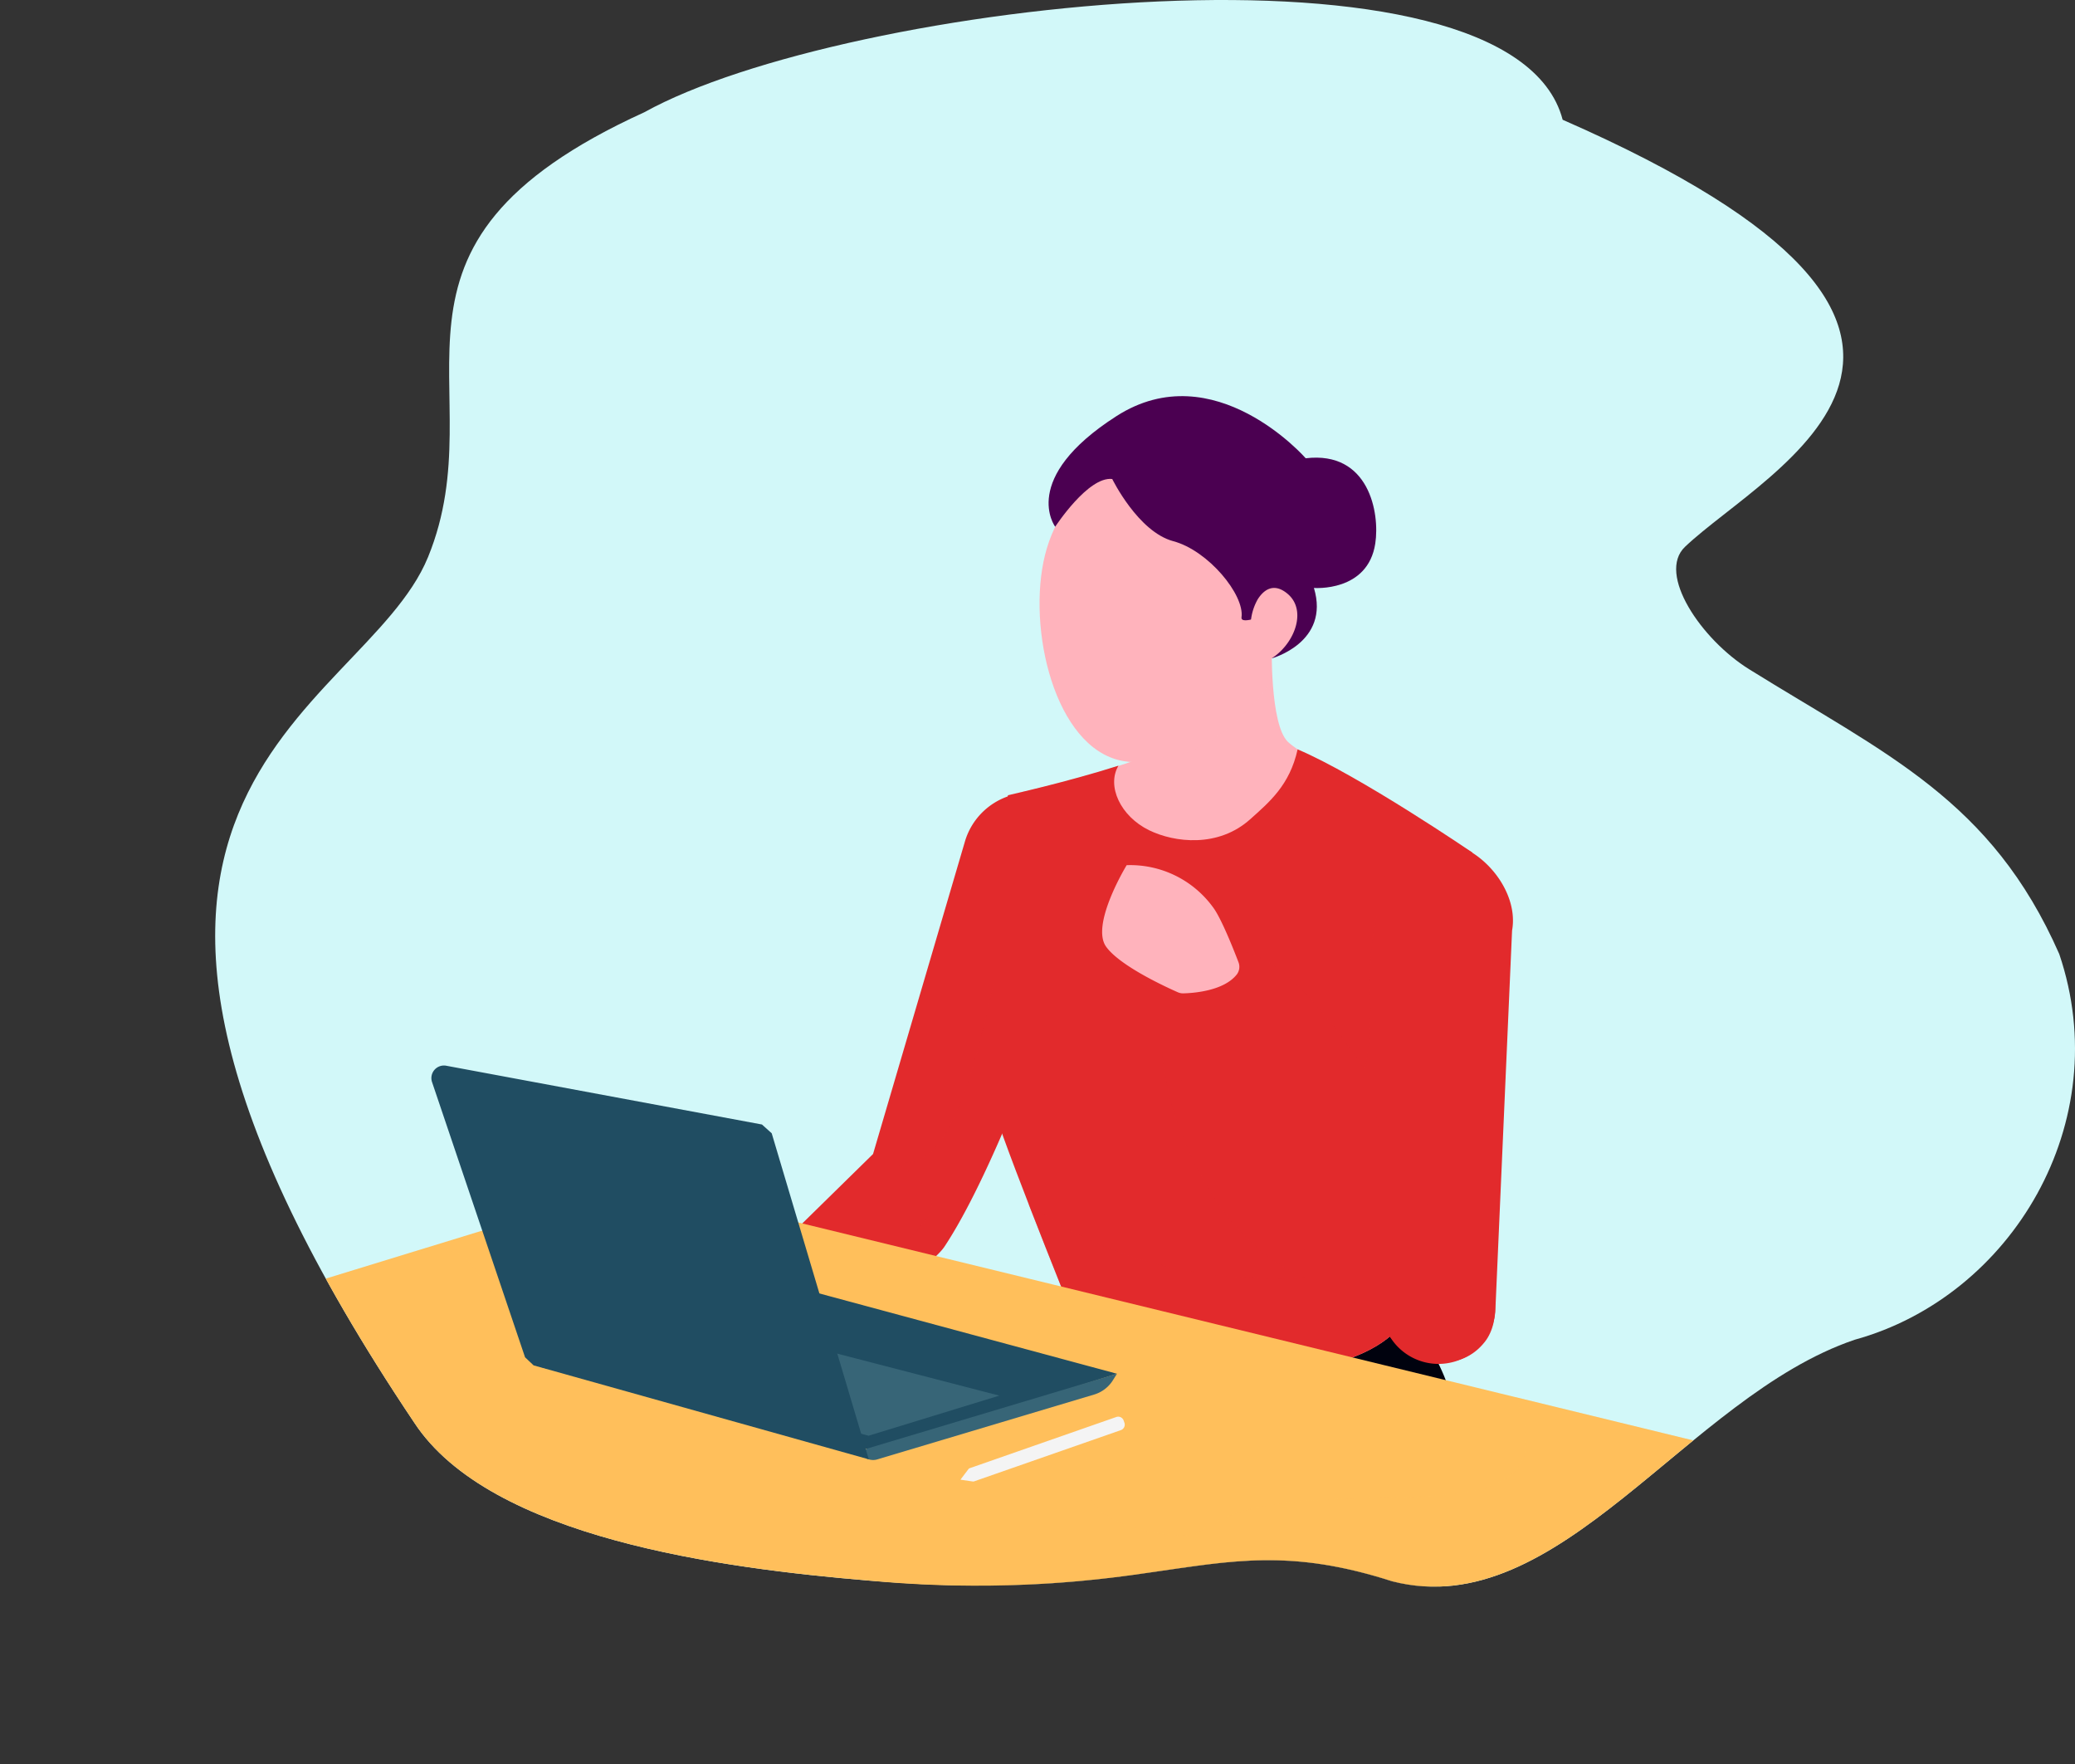
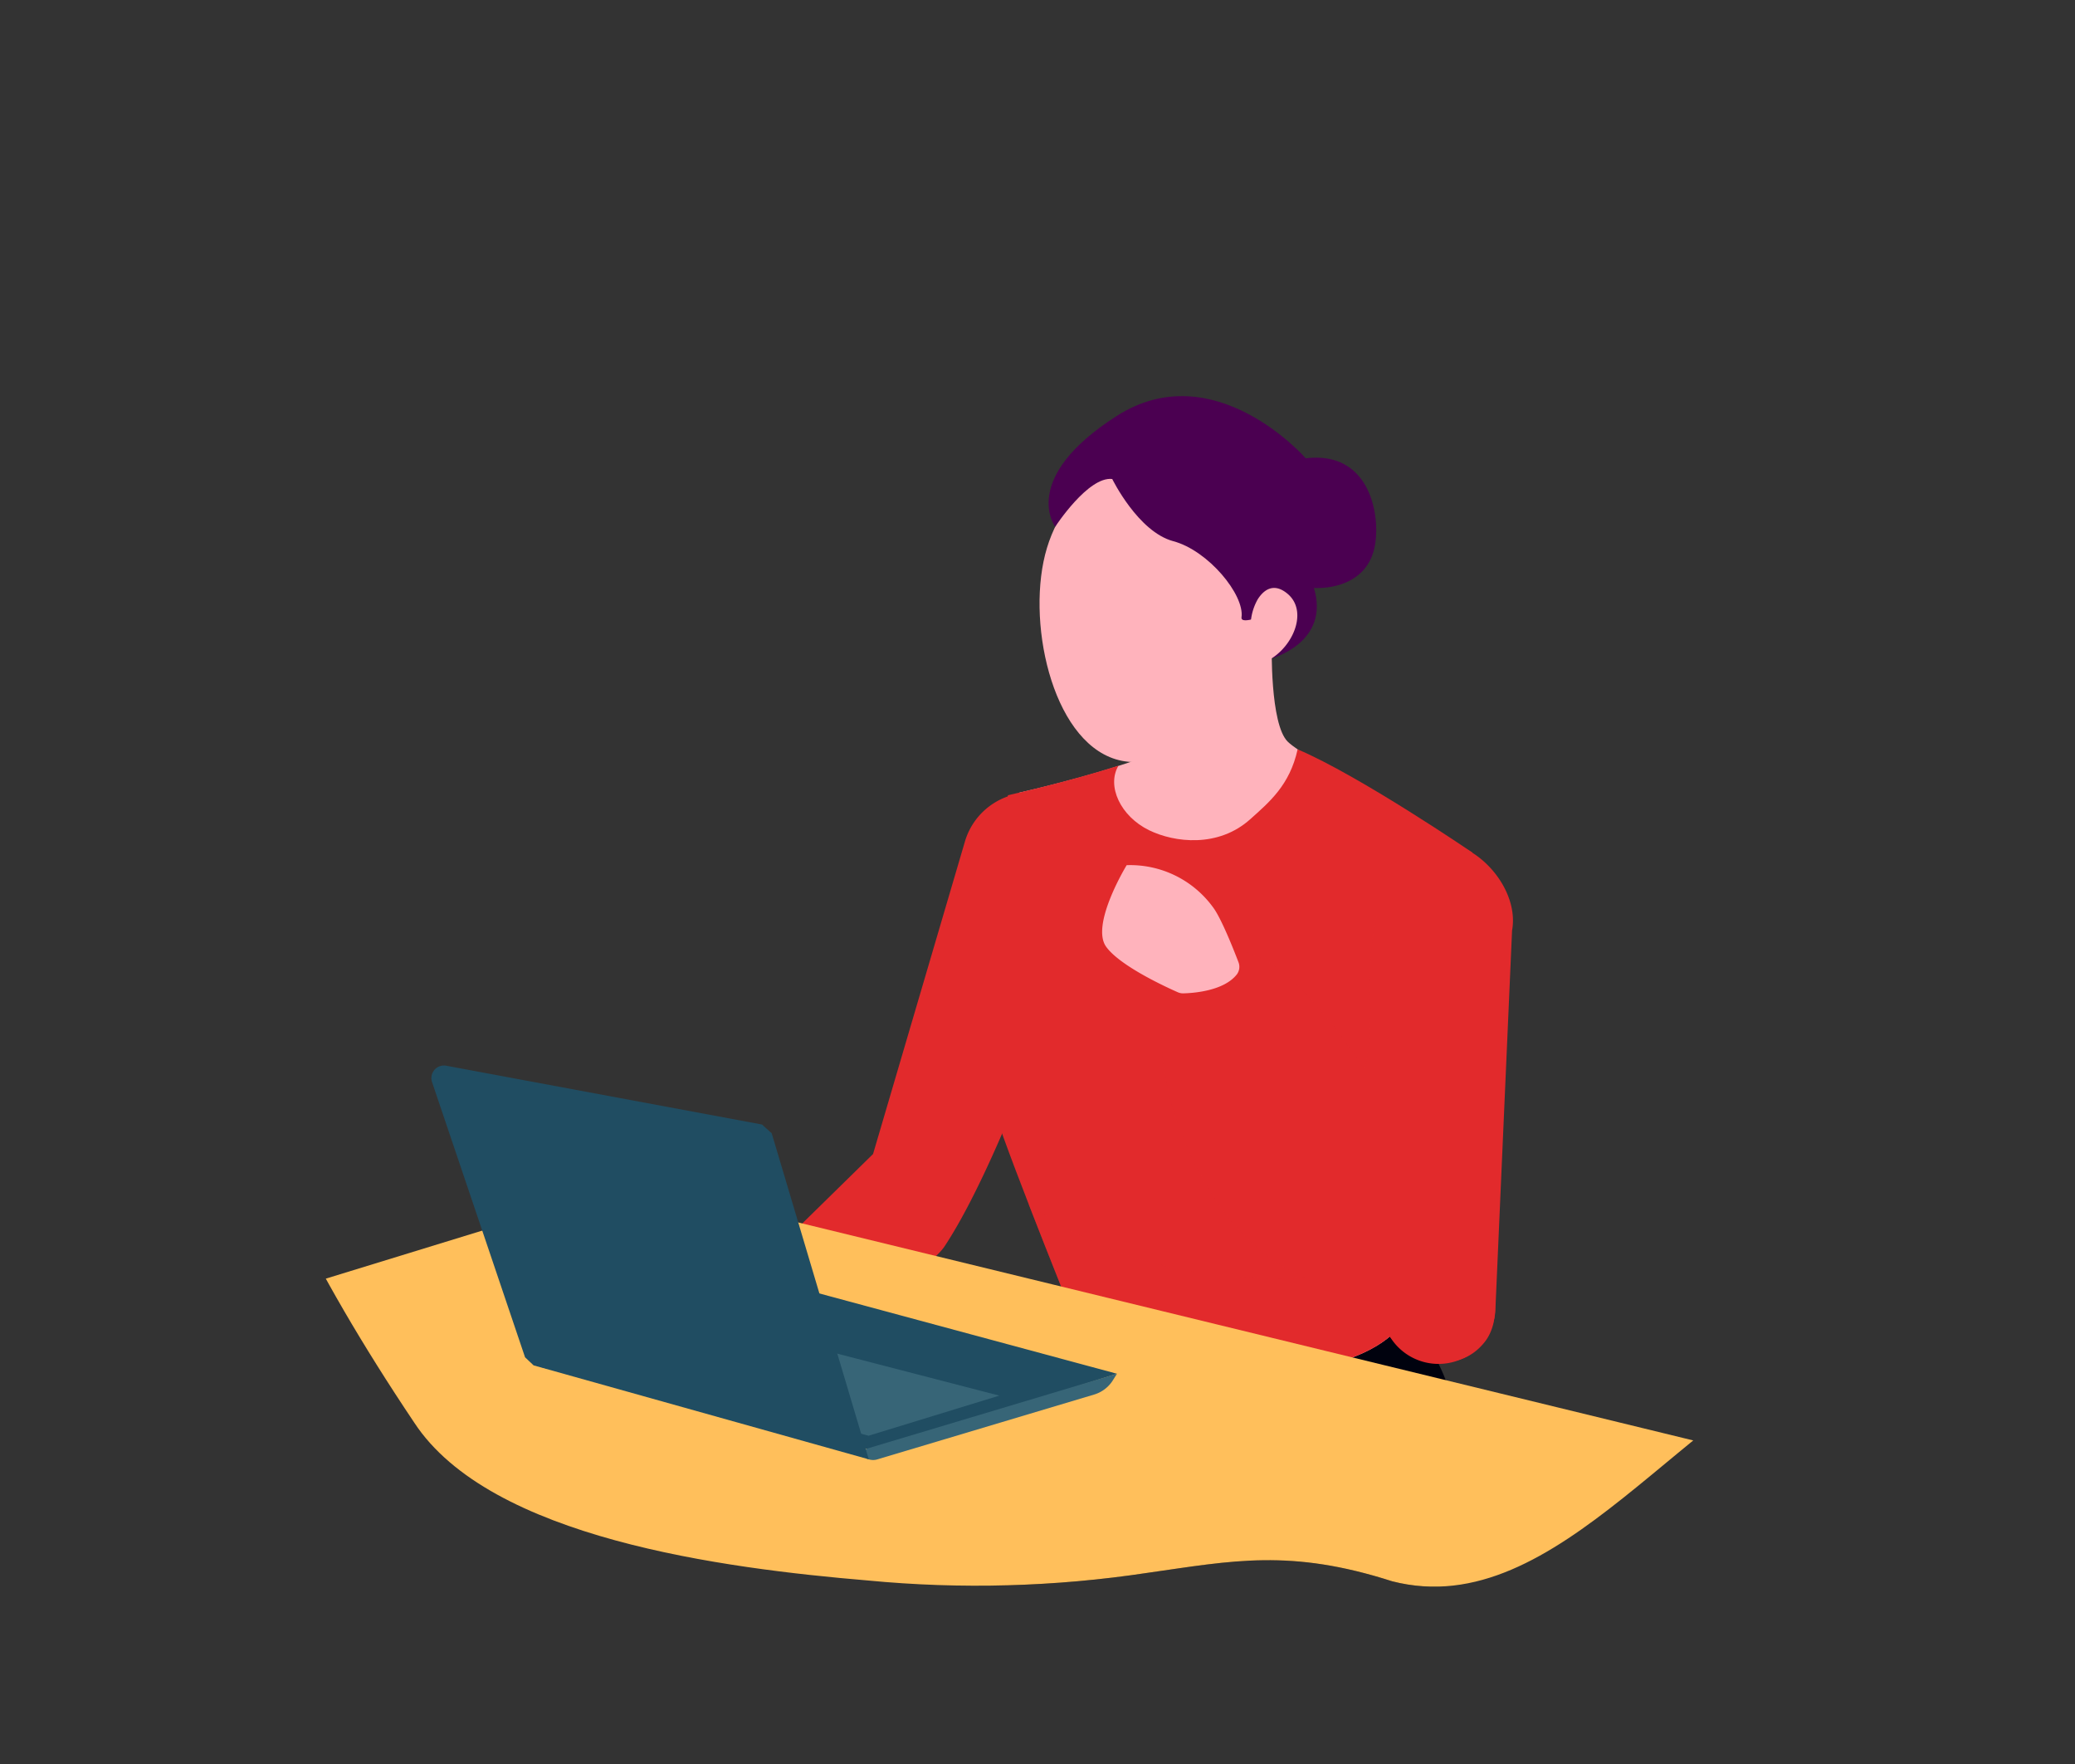
<svg xmlns="http://www.w3.org/2000/svg" width="242.732" height="206.319" viewBox="0 0 242.732 206.319">
  <rect x="0" y="0" width="242.732" height="206.319" fill="#333333" stroke="none" />
  <defs>
    <clipPath id="clip-path">
      <rect id="長方形_6389" data-name="長方形 6389" width="242.732" height="206.319" fill="none" />
    </clipPath>
    <clipPath id="clip-path-3">
      <path id="パス_7265" data-name="パス 7265" d="M141.324,0C116.4.044,86.8,5.981,73.928,13.124,39.321,28.882,56.776,45.209,48.615,65.157c-7.672,18.753-50.989,27.631-1.624,101.22,8.877,13.562,36.224,17.061,53.072,18.481a133.448,133.448,0,0,0,32.708-.892c9.987-1.422,16.707-2.846,28.63.986,19.559,5.021,34.433-21.584,54.092-28.251a35.687,35.687,0,0,0,25.782-33.957V122.6a34.452,34.452,0,0,0-1.842-11.012c-7.94-18.051-20.227-23.333-36.281-33.313-5.574-3.466-10.825-11.158-7.494-14.322,9.691-9.206,43.155-24.781-14.317-49.947C178.691,3.894,161.84.035,141.88,0Z" transform="translate(-23.716)" fill="none" />
    </clipPath>
    <clipPath id="clip-path-4">
-       <rect id="長方形_6385" data-name="長方形 6385" width="44.983" height="67.854" fill="none" />
-     </clipPath>
+       </clipPath>
    <clipPath id="clip-path-5">
      <rect id="長方形_6386" data-name="長方形 6386" width="51.896" height="60.886" fill="none" />
    </clipPath>
    <clipPath id="clip-path-6">
      <rect id="長方形_6387" data-name="長方形 6387" width="203.214" height="60.401" fill="none" />
    </clipPath>
    <clipPath id="clip-path-7">
      <rect id="長方形_6388" data-name="長方形 6388" width="14.143" height="13.309" fill="none" />
    </clipPath>
  </defs>
  <g id="グループ_779" data-name="グループ 779" clip-path="url(#clip-path)">
    <g id="グループ_764" data-name="グループ 764">
      <g id="グループ_763" data-name="グループ 763" clip-path="url(#clip-path)">
-         <path id="パス_7244" data-name="パス 7244" d="M73.928,13.124C39.321,28.882,56.777,45.21,48.615,65.157,40.942,83.911-2.374,92.789,46.991,166.379c8.877,13.562,36.224,17.061,53.072,18.481,35.435,2.984,40.243-6.686,61.338.093,19.559,5.022,34.433-21.583,54.092-28.25,18.385-5.06,30.607-25.456,23.941-45.115-7.94-18.05-20.227-23.332-36.281-33.313-5.574-3.465-10.826-11.158-7.495-14.322,9.691-9.206,43.155-24.78-14.316-49.946C175.363-8.79,97.236.193,73.928,13.124" transform="translate(1.457 0)" fill="#d2f8f9" />
-       </g>
+         </g>
    </g>
    <g id="グループ_778" data-name="グループ 778" transform="translate(25.173)">
      <g id="グループ_777" data-name="グループ 777" clip-path="url(#clip-path-3)">
        <path id="パス_7245" data-name="パス 7245" d="M157.612,144.6c1.371,1.371,7.914,9.538,5.719,17.193-2.9,10.106.412,27.351-5.349,26.253s-51.021-11.246-51.3-12.892,5.212-31.271,5.212-31.271Z" transform="translate(-18.619 8.839)" fill="#00020e" />
        <path id="パス_7246" data-name="パス 7246" d="M117.246,87.465h0a7.978,7.978,0,0,1,6.178,10.356s-9.744,30.7-17.607,42.585c-2.837,4.289-23.773,14.9-23.773,14.9l-5.853-4.847,21.257-20.848,10.72-36.458a7.978,7.978,0,0,1,9.077-5.694" transform="translate(-20.492 5.366)" fill="#e22a2c" />
        <g id="グループ_767" data-name="グループ 767" transform="translate(58.355 92.822)" opacity="0.4" style="mix-blend-mode: multiply;isolation: isolate">
          <g id="グループ_766" data-name="グループ 766">
            <g id="グループ_765" data-name="グループ 765" clip-path="url(#clip-path-4)">
              <path id="パス_7247" data-name="パス 7247" d="M117.092,87.458h0c-4.04-.719-5.9,48.364-17.7,42.7,6.544,4.413,5.632,6.041,1.792,9.606-7.636,8.039-12.653,8.432-22.492,12.9l3.2,2.647s20.936-10.615,23.773-14.9c7.863-11.886,17.607-42.585,17.607-42.585a7.978,7.978,0,0,0-6.178-10.356" transform="translate(-78.693 -87.45)" fill="#e22a2c" />
            </g>
          </g>
        </g>
        <path id="パス_7248" data-name="パス 7248" d="M142,71s-.226,9.335,1.876,11.393,20.205,12.389,20.205,12.389-7.5,51.007-6.68,54.3-11.973,12.176-37.483,3.4c0,0-7.428-20.873-9.236-26.633s1.786-37.5,1.786-37.5,12.229-2.717,17.872-5.545C136.178,79.874,142,71,142,71" transform="translate(-18.405 4.361)" fill="#ffb3bc" />
        <path id="パス_7249" data-name="パス 7249" d="M127.724,92.039c-3.368-1.638-5-5.19-3.594-7.556C118.119,86.4,111.2,87.94,111.2,87.94s-3.293,31.453-1.485,37.214,10.262,26.608,10.262,26.608c25.51,8.778,38.307-.106,37.485-3.4s8.062-53.723,8.062-53.723-13.178-8.987-20.437-12.065c-.921,4.193-3.315,6.173-5.538,8.167-3.761,3.374-8.874,2.73-11.822,1.3" transform="translate(-18.466 5.073)" fill="#e22a2c" />
        <g id="グループ_770" data-name="グループ 770" transform="translate(95.159 99.714)" opacity="0.4" style="mix-blend-mode: multiply;isolation: isolate">
          <g id="グループ_769" data-name="グループ 769">
            <g id="グループ_768" data-name="グループ 768" clip-path="url(#clip-path-5)">
              <path id="パス_7250" data-name="パス 7250" d="M152.725,119.107c-.274,1.1-15.131-26.837-23.657-5.99-1.313,9.509,5.736,26.425,16.708,30.54-11.359.741-23.163-1.855-32.409-8.584,2.949,7.6,6.349,15.99,6.349,15.99,25.51,8.778,38.307-.106,37.485-3.4s8.062-53.723,8.062-53.723-10.71,3.867-11.349,8.02c-1.372,7.406.183,9.738-1.189,17.144" transform="translate(-113.367 -93.943)" fill="#e22a2c" />
            </g>
          </g>
        </g>
        <path id="パス_7251" data-name="パス 7251" d="M0,153.246l74.49-22.871,128.723,31.344L151.761,198.31Z" transform="translate(-25.173 8.009)" fill="#ffbf5b" />
        <g id="グループ_773" data-name="グループ 773" transform="translate(-25.173 145.919)" opacity="0.24" style="mix-blend-mode: multiply;isolation: isolate">
          <g id="グループ_772" data-name="グループ 772">
            <g id="グループ_771" data-name="グループ 771" clip-path="url(#clip-path-6)">
-               <path id="パス_7252" data-name="パス 7252" d="M69.668,149.52c-15.9-4.036-11.452-12.388-19.753-12.037L0,152.81l151.761,45.064,51.453-36.591-25.9-6.307c8.072,18.986-25.485,6.771-37.059,15.773-1.792,1.194-12.914-.531-12.737-4.954.709-17.735-40.643-11.909-57.848-16.275" transform="translate(0 -137.473)" fill="#ffbf5b" />
-             </g>
+               </g>
          </g>
        </g>
        <path id="パス_7253" data-name="パス 7253" d="M98.538,161.019l28.478-8.989L85.15,140.736l-25.518,9.508a.531.531,0,0,0,.055,1.014Z" transform="translate(-21.531 8.646)" fill="#204d62" />
        <path id="パス_7254" data-name="パス 7254" d="M124.839,151.376l-.464.747a3.91,3.91,0,0,1-2.165,1.675l-25.383,7.59a1.681,1.681,0,0,1-2.079-1Z" transform="translate(-19.352 9.3)" fill="#376577" />
        <path id="パス_7255" data-name="パス 7255" d="M112.143,154.09l-15.291,4.69L77.4,153.633l14.63-4.754Z" transform="translate(-20.418 9.146)" fill="#376577" />
        <g id="グループ_776" data-name="グループ 776" transform="translate(109.547 75.356)" opacity="0.4" style="mix-blend-mode: multiply;isolation: isolate">
          <g id="グループ_775" data-name="グループ 775">
            <g id="グループ_774" data-name="グループ 774" clip-path="url(#clip-path-7)">
-               <path id="パス_7256" data-name="パス 7256" d="M141.066,75.19c-1.1-3.4-.1-4.195-.1-4.195s-6.584,7.69-11.659,11.8a13.632,13.632,0,0,1-2.385,1.495c5.161.238,10.272-3.757,14.143-9.1" transform="translate(-126.922 -70.995)" fill="#ffb3bc" />
-             </g>
+               </g>
          </g>
        </g>
        <path id="パス_7257" data-name="パス 7257" d="M159.892,92.829h0c4.439.779,8.488,5.873,7.677,10.307L165.626,147.3a6.663,6.663,0,0,1-13.32.118c-.387-10.214-1.056-38.254-.565-46.915.261-4.611,3.6-8.47,8.151-7.672" transform="translate(-15.861 5.696)" fill="#e22a2c" />
        <path id="パス_7258" data-name="パス 7258" d="M136.159,104.094c12.438,7.5,18.914,28.629,28.721,37.216,2.372,2.077,2.871,6.788.915,9.261-2.838,3.59-7.612,2.764-10.909-.409-8.255-7.94-30.062-29.855-25.886-40.3.852-2.133,5.191-6.953,7.159-5.767" transform="translate(-17.28 6.383)" fill="#e22a2c" />
        <path id="パス_7259" data-name="パス 7259" d="M137.2,108.145a1.491,1.491,0,0,0,.213-1.462c-.587-1.535-2.064-5.265-3.021-6.481a11.98,11.98,0,0,0-10.057-4.865s-4.239,6.944-2.412,9.523c1.6,2.258,7.065,4.755,8.4,5.343a1.5,1.5,0,0,0,.635.126c1.116-.025,4.7-.26,6.238-2.185" transform="translate(-17.711 5.856)" fill="#ffb3bc" />
        <path id="パス_7260" data-name="パス 7260" d="M142.863,69.363c-2.511,8.257-11.806,18.7-19.38,16.393s-10.556-16.477-8.046-24.734,10.687-13.083,18.26-10.78,11.677,10.864,9.165,19.121" transform="translate(-18.134 3.051)" fill="#ffb3bc" />
        <path id="パス_7261" data-name="パス 7261" d="M123.011,53.346s3.018,6.172,7.132,7.269,8.355,6.286,7.989,8.906c-.136.978,3.074-.4,3.074-.4.343.5.459,4.183.459,5.2,0,0,6.857-1.856,4.937-8.235,0,0,6.309.514,7.177-5.2.546-3.582-.731-10.852-8.137-9.967,0,0-10.7-12.252-22.128-4.937s-7.176,12.945-7.176,12.945,3.854-5.924,6.673-5.584" transform="translate(-18.073 2.682)" fill="#4b0051" />
        <path id="パス_7262" data-name="パス 7262" d="M137.863,68.587a6.4,6.4,0,0,1,.8-2.477c.585-.923,1.766-2.1,3.507-.621,2.58,2.2.341,6.892-3.031,8.109,0,0-1.434.243-1.161-2.5a6.144,6.144,0,0,0-.115-2.511" transform="translate(-16.704 3.98)" fill="#ffb3bc" />
        <path id="パス_7263" data-name="パス 7263" d="M49.28,117.438l36.934,6.875,1.138,1.024,11.357,38.137L59.5,152.484l-1-.944L47.62,119.352a1.469,1.469,0,0,1,1.66-1.914" transform="translate(-22.252 7.213)" fill="#204d62" />
-         <path id="パス_7264" data-name="パス 7264" d="M107.447,163.674a.33.33,0,0,1-.154.015l-1.444-.212.935-1.234a.323.323,0,0,1,.152-.11l17.149-5.989a.676.676,0,0,1,.858.419l.089.26a.675.675,0,0,1-.418.858Z" transform="translate(-18.67 9.59)" fill="#f4f4f4" />
      </g>
    </g>
  </g>
</svg>